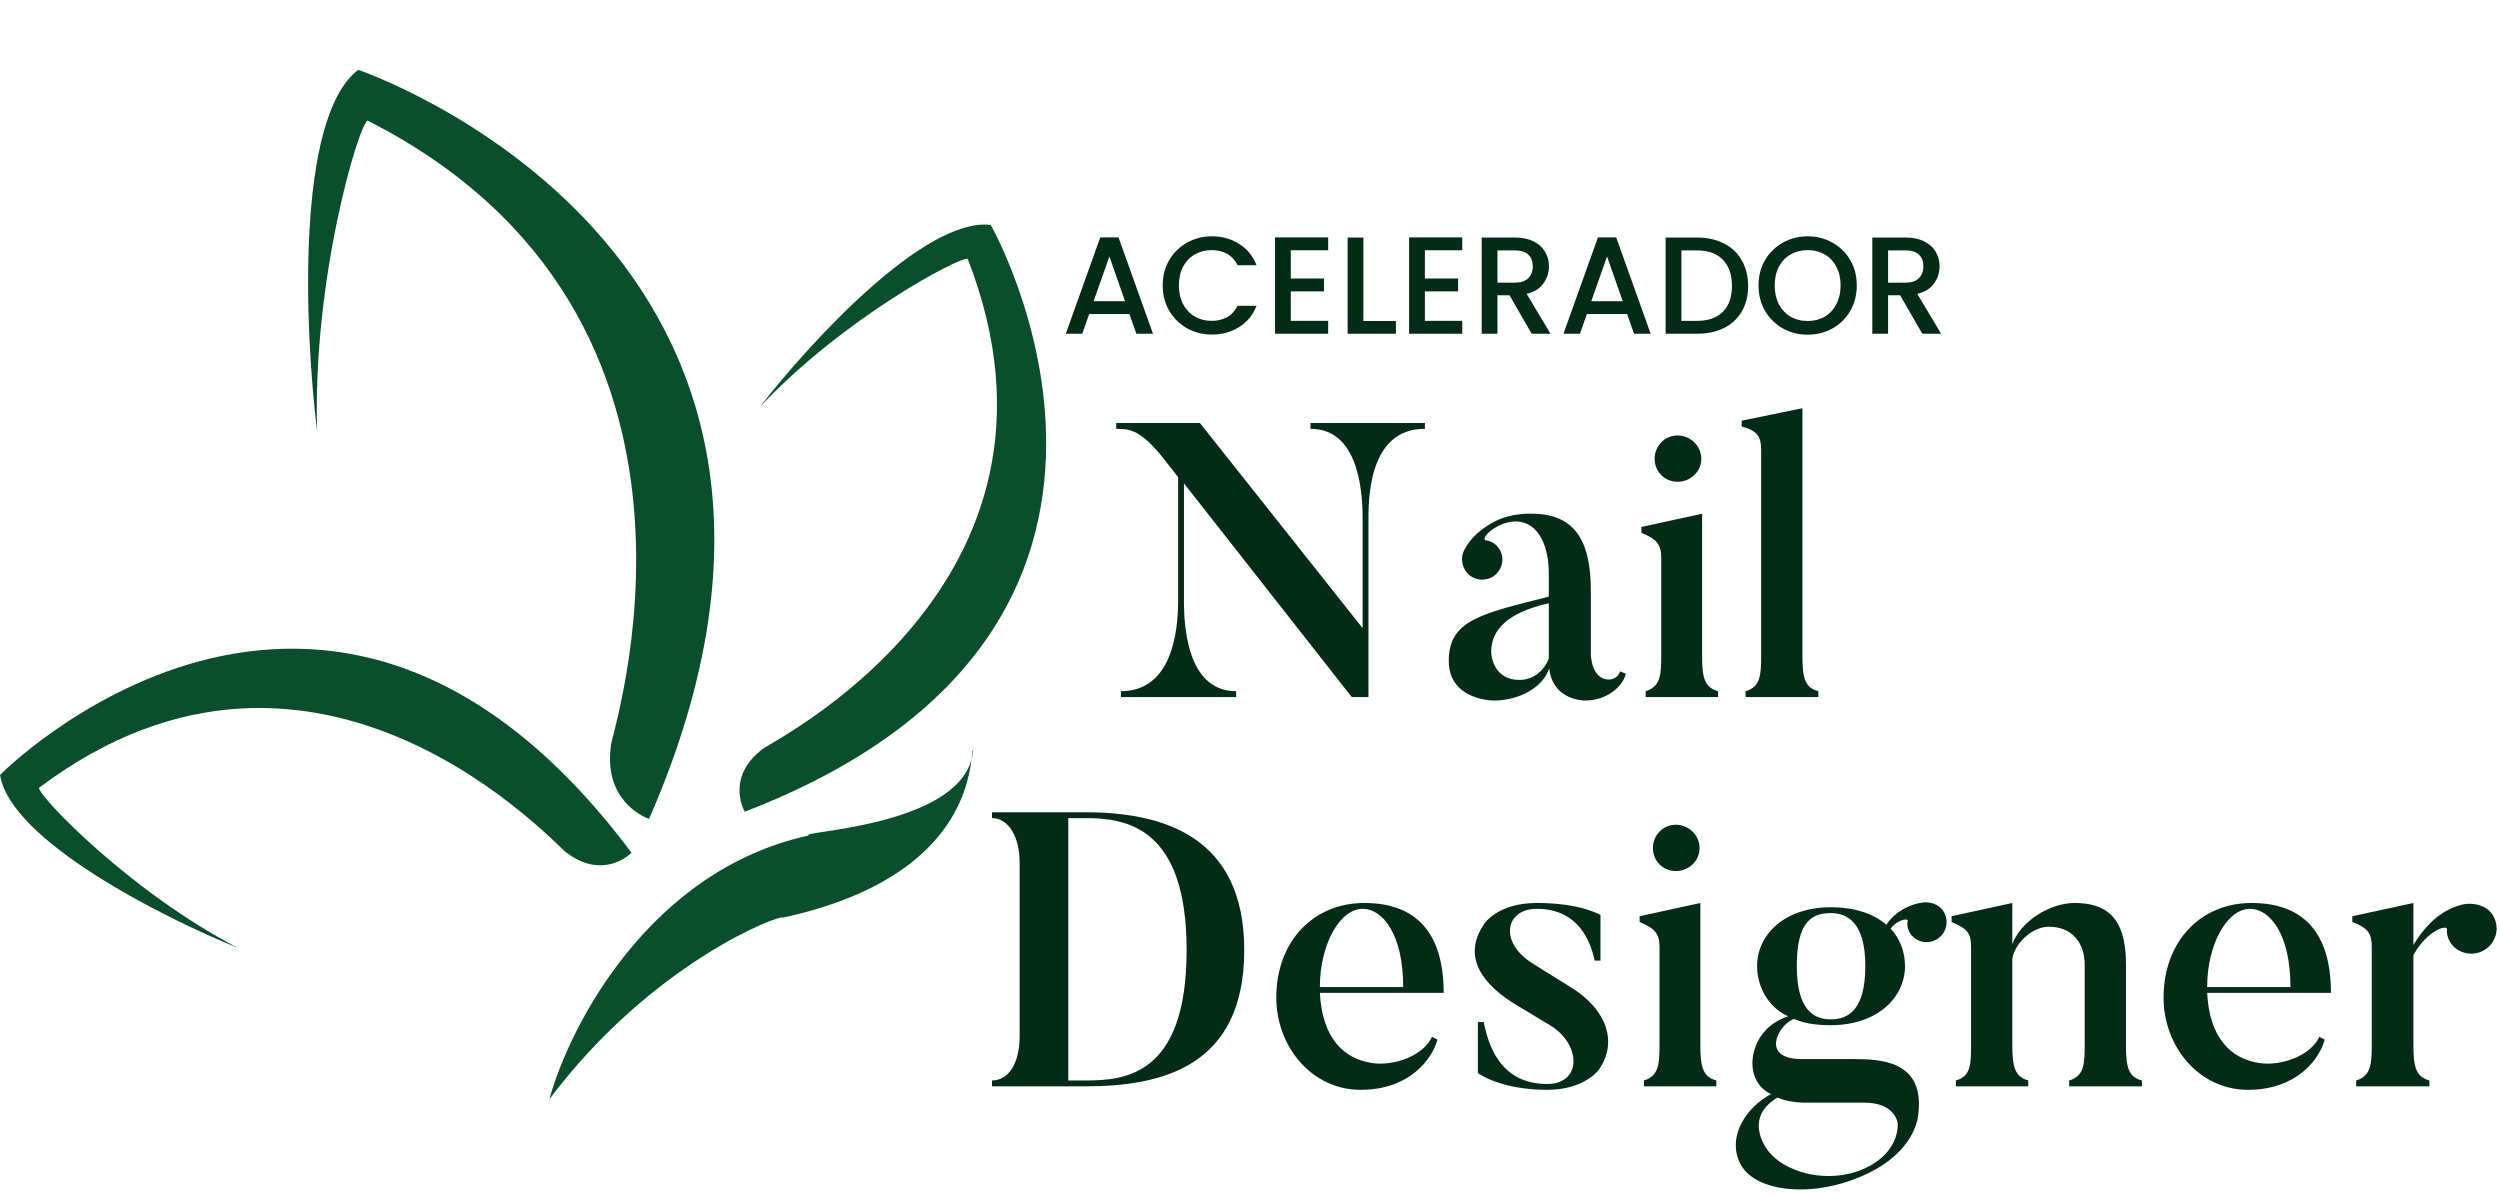
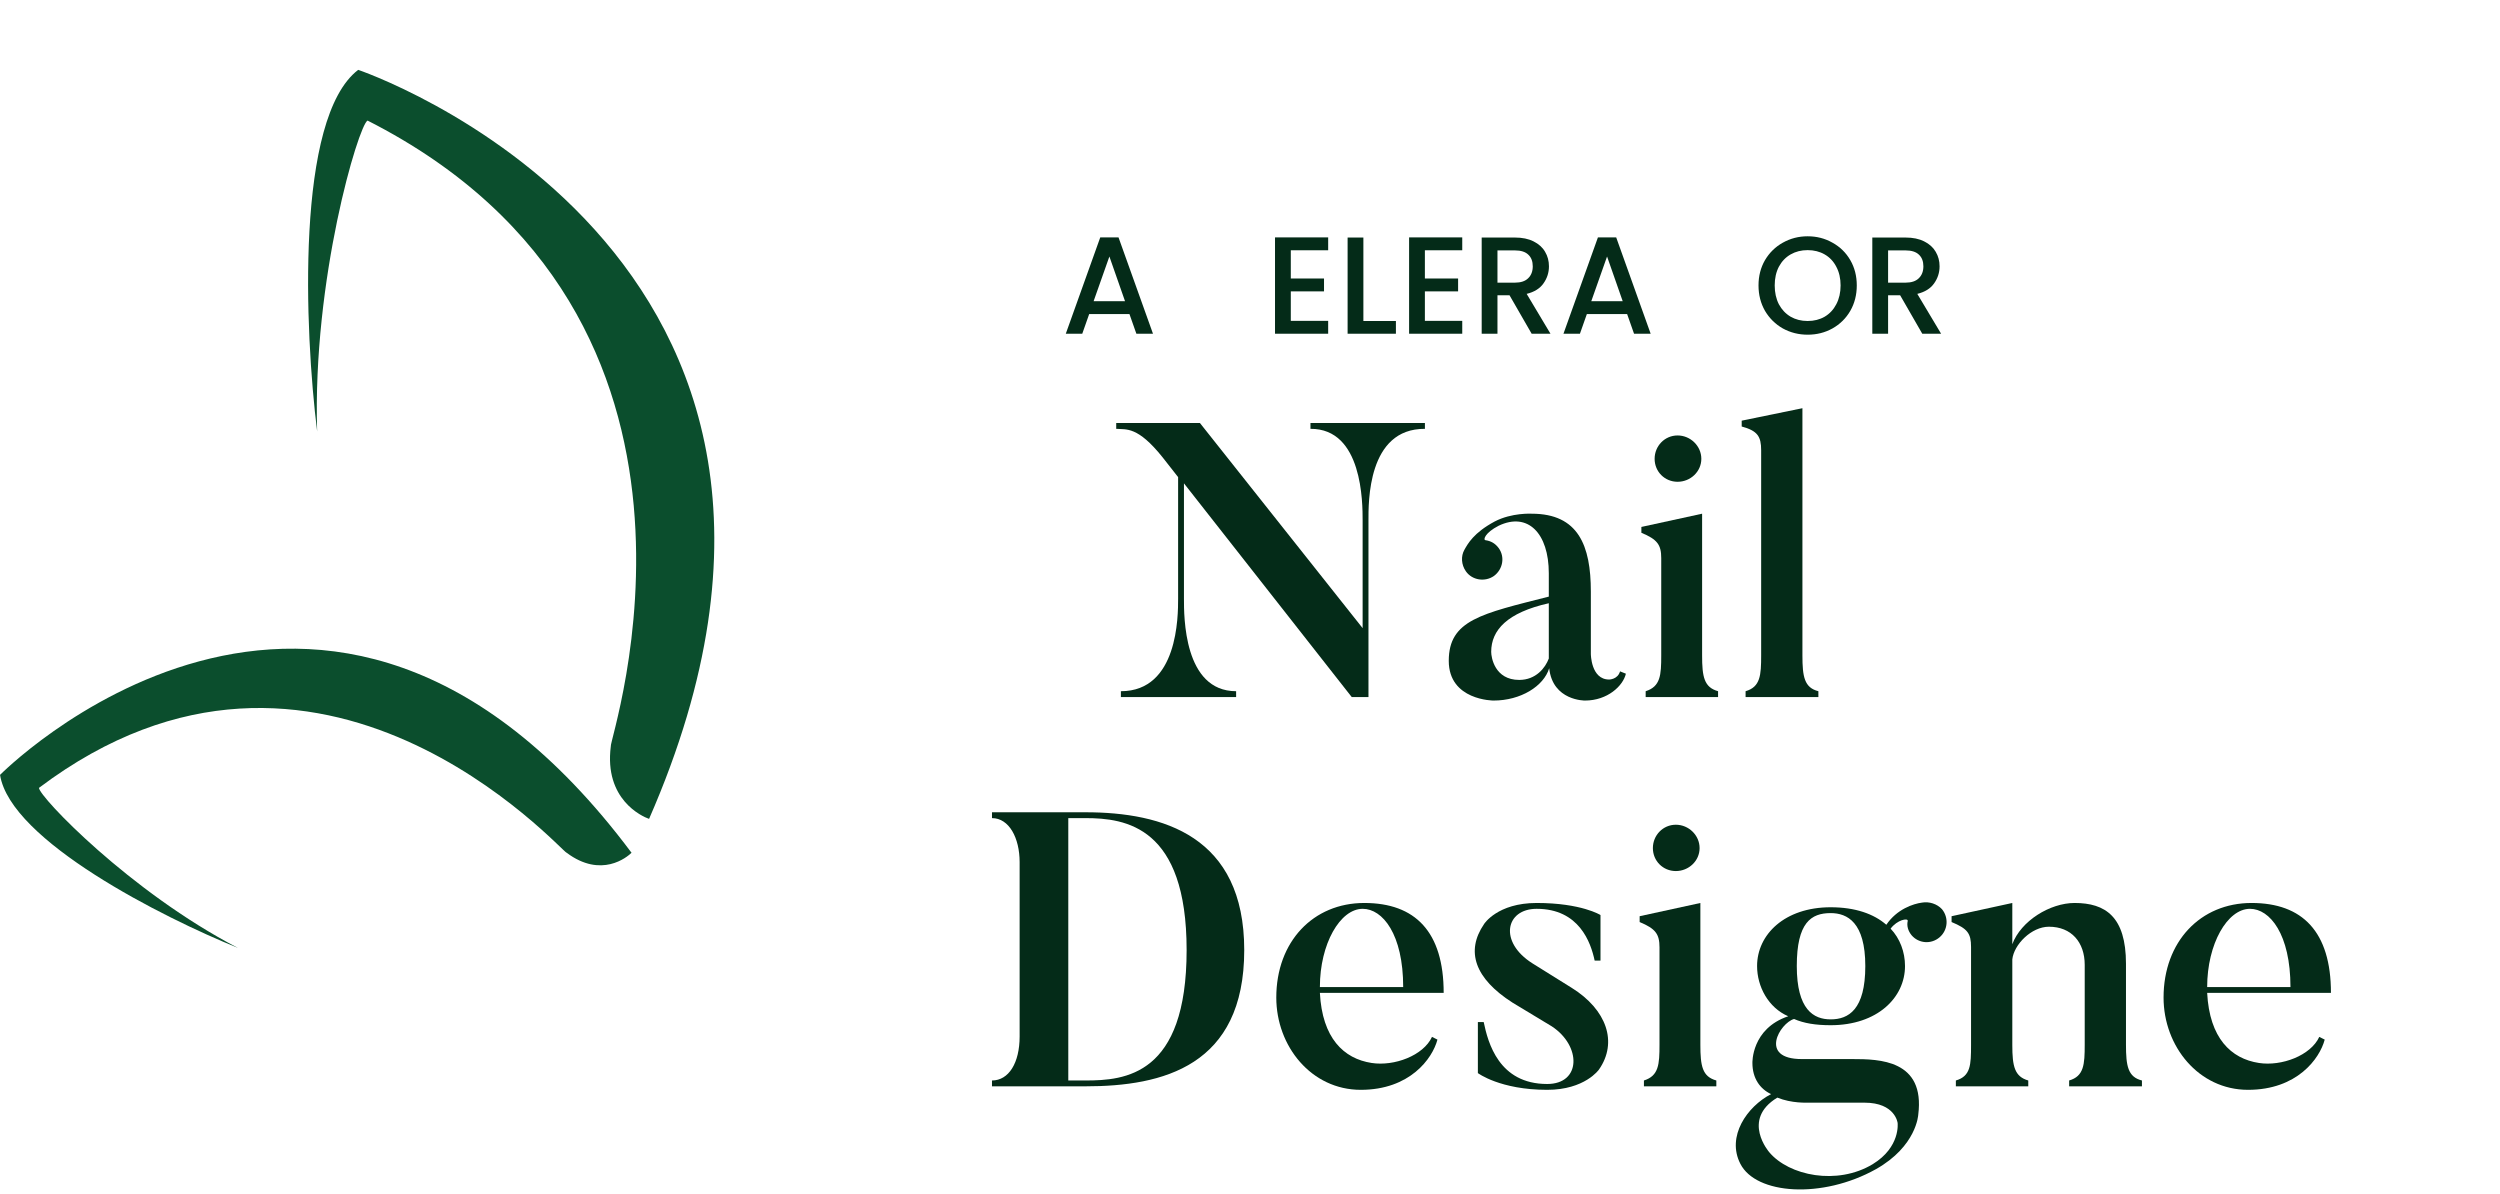
<svg xmlns="http://www.w3.org/2000/svg" width="289" height="138" viewBox="0 0 289 138" fill="none">
  <path d="M222.215 38.579L219.655 34.131H218.263V38.579H216.439V27.459H220.279C221.133 27.459 221.853 27.608 222.439 27.907C223.037 28.206 223.479 28.606 223.767 29.107C224.066 29.608 224.215 30.168 224.215 30.787C224.215 31.512 224.002 32.174 223.575 32.771C223.159 33.358 222.514 33.758 221.639 33.971L224.391 38.579H222.215ZM218.263 32.675H220.279C220.962 32.675 221.474 32.504 221.815 32.163C222.167 31.822 222.343 31.363 222.343 30.787C222.343 30.211 222.173 29.763 221.831 29.443C221.49 29.112 220.973 28.947 220.279 28.947H218.263V32.675Z" fill="#042B18" />
  <path d="M208.964 38.691C207.93 38.691 206.975 38.451 206.1 37.971C205.236 37.48 204.548 36.803 204.036 35.939C203.535 35.064 203.284 34.083 203.284 32.995C203.284 31.907 203.535 30.931 204.036 30.067C204.548 29.203 205.236 28.531 206.1 28.051C206.975 27.56 207.93 27.315 208.964 27.315C210.01 27.315 210.964 27.56 211.828 28.051C212.703 28.531 213.391 29.203 213.892 30.067C214.394 30.931 214.644 31.907 214.644 32.995C214.644 34.083 214.394 35.064 213.892 35.939C213.391 36.803 212.703 37.48 211.828 37.971C210.964 38.451 210.01 38.691 208.964 38.691ZM208.964 37.107C209.7 37.107 210.356 36.942 210.932 36.611C211.508 36.27 211.956 35.79 212.276 35.171C212.607 34.542 212.772 33.816 212.772 32.995C212.772 32.174 212.607 31.454 212.276 30.835C211.956 30.216 211.508 29.742 210.932 29.411C210.356 29.08 209.7 28.915 208.964 28.915C208.228 28.915 207.572 29.08 206.996 29.411C206.42 29.742 205.967 30.216 205.636 30.835C205.316 31.454 205.156 32.174 205.156 32.995C205.156 33.816 205.316 34.542 205.636 35.171C205.967 35.79 206.42 36.27 206.996 36.611C207.572 36.942 208.228 37.107 208.964 37.107Z" fill="#042B18" />
-   <path d="M196.181 27.459C197.365 27.459 198.399 27.688 199.285 28.147C200.181 28.595 200.869 29.246 201.349 30.099C201.839 30.942 202.085 31.928 202.085 33.059C202.085 34.19 201.839 35.171 201.349 36.003C200.869 36.835 200.181 37.475 199.285 37.923C198.399 38.36 197.365 38.579 196.181 38.579H192.549V27.459H196.181ZM196.181 37.091C197.482 37.091 198.479 36.739 199.173 36.035C199.866 35.331 200.213 34.339 200.213 33.059C200.213 31.768 199.866 30.76 199.173 30.035C198.479 29.31 197.482 28.947 196.181 28.947H194.373V37.091H196.181Z" fill="#042B18" />
  <path d="M188.096 36.307H183.44L182.64 38.579H180.736L184.72 27.443H186.832L190.816 38.579H188.896L188.096 36.307ZM187.584 34.819L185.776 29.651L183.952 34.819H187.584Z" fill="#042B18" />
  <path d="M177.059 38.579L174.499 34.131H173.107V38.579H171.283V27.459H175.123C175.976 27.459 176.696 27.608 177.283 27.907C177.88 28.206 178.323 28.606 178.611 29.107C178.91 29.608 179.059 30.168 179.059 30.787C179.059 31.512 178.846 32.174 178.419 32.771C178.003 33.358 177.358 33.758 176.483 33.971L179.235 38.579H177.059ZM173.107 32.675H175.123C175.806 32.675 176.318 32.504 176.659 32.163C177.011 31.822 177.187 31.363 177.187 30.787C177.187 30.211 177.016 29.763 176.675 29.443C176.334 29.112 175.816 28.947 175.123 28.947H173.107V32.675Z" fill="#042B18" />
  <path d="M164.716 28.931V32.195H168.556V33.683H164.716V37.091H169.036V38.579H162.892V27.443H169.036V28.931H164.716Z" fill="#042B18" />
  <path d="M157.607 37.107H161.367V38.579H155.783V27.459H157.607V37.107Z" fill="#042B18" />
  <path d="M149.216 28.931V32.195H153.056V33.683H149.216V37.091H153.536V38.579H147.392V27.443H153.536V28.931H149.216Z" fill="#042B18" />
-   <path d="M134.409 32.995C134.409 31.907 134.66 30.931 135.161 30.067C135.673 29.203 136.361 28.531 137.225 28.051C138.1 27.56 139.055 27.315 140.089 27.315C141.273 27.315 142.324 27.608 143.241 28.195C144.169 28.771 144.841 29.592 145.257 30.659H143.065C142.777 30.072 142.377 29.635 141.865 29.347C141.353 29.059 140.761 28.915 140.089 28.915C139.353 28.915 138.697 29.08 138.121 29.411C137.545 29.742 137.092 30.216 136.761 30.835C136.441 31.454 136.281 32.174 136.281 32.995C136.281 33.816 136.441 34.536 136.761 35.155C137.092 35.774 137.545 36.254 138.121 36.595C138.697 36.926 139.353 37.091 140.089 37.091C140.761 37.091 141.353 36.947 141.865 36.659C142.377 36.371 142.777 35.934 143.065 35.347H145.257C144.841 36.414 144.169 37.235 143.241 37.811C142.324 38.387 141.273 38.675 140.089 38.675C139.044 38.675 138.089 38.435 137.225 37.955C136.361 37.464 135.673 36.787 135.161 35.923C134.66 35.059 134.409 34.083 134.409 32.995Z" fill="#042B18" />
  <path d="M130.565 36.307H125.909L125.109 38.579H123.205L127.189 27.443H129.301L133.285 38.579H131.365L130.565 36.307ZM130.053 34.819L128.245 29.651L126.421 34.819H130.053Z" fill="#042B18" />
  <path d="M210.205 79.904V80.579H201.79V79.904C203.5 79.409 203.59 78.059 203.59 75.764V52.049C203.59 50.474 203.185 49.799 201.34 49.304V48.629L208.36 47.189V75.764C208.36 78.239 208.585 79.499 210.205 79.904Z" fill="#042B18" />
  <path d="M193.929 55.694C192.444 55.694 191.274 54.524 191.274 53.039C191.274 51.554 192.444 50.339 193.929 50.339C195.414 50.339 196.674 51.554 196.674 53.039C196.674 54.524 195.414 55.694 193.929 55.694ZM198.609 79.904V80.579H190.239V79.904C191.949 79.364 192.039 78.059 192.039 75.764V64.514C192.039 62.984 191.589 62.354 189.744 61.589V60.914L196.764 59.384V75.764C196.764 78.239 196.989 79.454 198.609 79.904Z" fill="#042B18" />
  <path d="M179.042 69.734C174.227 70.814 172.382 72.839 172.382 75.359C172.382 75.989 172.787 78.599 175.622 78.599C177.557 78.599 178.637 77.204 179.042 76.124C179.042 76.034 179.042 69.734 179.042 69.734ZM187.277 77.609L187.952 77.879C187.637 79.274 185.837 80.984 183.227 80.984C183.227 80.984 179.492 81.029 179.087 77.249C178.457 79.319 175.802 80.984 172.652 80.984C172.652 80.984 167.477 80.984 167.477 76.394C167.477 71.669 171.257 70.949 179.042 68.969V66.269C179.042 61.634 176.612 59.159 173.237 60.779C171.662 61.589 171.437 62.399 171.707 62.444C172.337 62.534 172.832 62.804 173.237 63.344C174.002 64.379 173.732 65.819 172.697 66.584C171.662 67.304 170.177 67.079 169.457 66.044C168.917 65.279 168.872 64.289 169.277 63.569C169.682 62.849 170.357 61.589 172.787 60.284C174.767 59.249 177.062 59.384 177.062 59.384C182.462 59.384 183.902 63.074 183.902 68.384V75.584C183.902 75.584 183.902 78.554 186.017 78.554C186.017 78.554 187.007 78.554 187.277 77.609Z" fill="#042B18" />
  <path d="M151.49 48.899H164.72V49.574C158.06 49.529 158.195 58.124 158.195 60.194V80.579H156.26L136.865 55.874V69.194C136.865 71.219 136.82 79.904 142.895 79.904V80.579H129.575V79.904C136.19 79.904 136.19 71.219 136.19 69.194V55.154L134.39 52.859C131.51 49.259 130.205 49.664 129.035 49.574V48.899H138.71L157.52 72.614V60.194C157.52 58.124 157.52 49.529 151.49 49.574V48.899Z" fill="#042B18" />
-   <path d="M284.66 104.564C285.56 104.339 286.955 104.519 287.765 105.284C288.89 106.409 288.89 108.254 287.765 109.379C286.64 110.504 284.84 110.549 283.625 109.424C283.085 108.839 282.815 108.119 282.86 107.444C282.95 106.814 280.52 107.579 278.99 110.414V120.719C278.99 123.239 279.215 124.454 280.835 124.904V125.579H272.375V124.904C274.085 124.364 274.175 123.059 274.175 120.719V109.469C274.175 107.939 273.77 107.264 271.925 106.589V105.914L278.99 104.384V109.244C281.015 105.869 283.22 104.924 284.66 104.564Z" fill="#042B18" />
  <path d="M255.148 114.104H264.778C264.778 107.984 262.393 105.059 260.098 105.059C257.488 105.059 255.148 109.109 255.148 114.104ZM268.108 119.864L268.738 120.179C268.153 122.384 265.543 125.984 259.873 125.984C254.158 125.984 250.108 120.944 250.108 115.319C250.108 108.839 254.383 104.384 260.278 104.384C266.173 104.384 269.458 107.714 269.458 114.779H255.148C255.418 119.999 257.893 122.384 261.133 122.879C263.743 123.284 267.118 122.024 268.108 119.864Z" fill="#042B18" />
  <path d="M247.608 124.904V125.579H239.193V124.904C240.903 124.409 240.993 123.059 240.993 120.764V111.539C240.993 108.929 239.463 107.129 236.853 107.129C234.828 107.129 232.803 109.199 232.623 110.909V120.809C232.623 123.284 232.893 124.454 234.468 124.904V125.579H226.098V124.904C227.808 124.409 227.853 123.104 227.853 120.809V109.469C227.853 107.894 227.448 107.354 225.603 106.589V105.914L232.623 104.384V109.154C233.613 106.454 236.988 104.384 239.823 104.384C243.378 104.384 245.763 105.959 245.763 111.404V120.764C245.763 123.239 245.988 124.499 247.608 124.904Z" fill="#042B18" />
  <path d="M215.629 111.674C215.629 106.634 213.559 105.554 211.624 105.554C209.374 105.554 207.709 106.634 207.709 111.674C207.709 116.714 209.644 117.839 211.624 117.839C213.694 117.839 215.629 116.714 215.629 111.674ZM224.224 108.344C223.234 109.199 221.794 109.064 220.984 108.119C220.579 107.624 220.399 107.039 220.534 106.454C220.579 106.094 219.319 106.319 218.554 107.354C219.634 108.479 220.219 110.054 220.219 111.674C220.219 115.319 217.024 118.514 211.624 118.514C209.869 118.514 208.519 118.289 207.394 117.794C205.774 118.244 203.254 122.429 208.294 122.429H214.144C217.249 122.429 222.559 122.519 221.749 128.864C221.749 128.864 221.569 132.509 216.844 135.164C210.634 138.629 202.984 138.089 201.184 134.534C199.564 131.384 201.949 127.919 204.739 126.479C203.479 125.894 202.579 124.679 202.579 122.879C202.579 122.879 202.444 118.919 206.719 117.479C204.424 116.489 203.119 114.059 203.119 111.674C203.119 108.029 206.314 104.879 211.624 104.879C214.459 104.879 216.619 105.644 218.059 106.904C219.274 105.104 221.164 104.474 222.199 104.339C223.009 104.204 223.909 104.474 224.494 105.104C225.304 106.094 225.169 107.534 224.224 108.344ZM204.514 133.184C206.809 135.929 212.389 137.054 216.484 134.579C219.724 132.599 219.364 129.809 219.364 129.809C219.364 129.809 219.094 127.469 215.539 127.469H209.329C208.834 127.469 207.124 127.559 205.459 126.884C201.229 129.449 204.559 133.229 204.514 133.184Z" fill="#042B18" />
  <path d="M193.728 100.694C192.243 100.694 191.073 99.524 191.073 98.039C191.073 96.554 192.243 95.339 193.728 95.339C195.213 95.339 196.473 96.554 196.473 98.039C196.473 99.524 195.213 100.694 193.728 100.694ZM198.408 124.904V125.579H190.038V124.904C191.748 124.364 191.838 123.059 191.838 120.764V109.514C191.838 107.984 191.388 107.354 189.543 106.589V105.914L196.563 104.384V120.764C196.563 123.239 196.788 124.454 198.408 124.904Z" fill="#042B18" />
  <path d="M184.837 123.644C184.837 123.644 183.217 125.984 178.852 125.984C173.407 125.984 170.842 124.049 170.842 124.049V118.154H171.517C172.012 120.539 173.272 125.309 178.852 125.309C182.812 125.309 182.812 120.899 179.392 118.649L174.847 115.904C170.482 113.114 169.402 109.964 171.562 106.814C171.562 106.814 173.092 104.384 177.637 104.384C182.812 104.384 185.017 105.779 185.017 105.779V111.044H184.342C183.892 108.929 182.542 105.059 177.637 105.059C174.037 105.059 173.227 108.884 177.142 111.359L181.687 114.194C185.737 116.714 187.042 120.494 184.837 123.644Z" fill="#042B18" />
  <path d="M152.579 114.104H162.209C162.209 107.984 159.824 105.059 157.529 105.059C154.919 105.059 152.579 109.109 152.579 114.104ZM165.539 119.864L166.169 120.179C165.584 122.384 162.974 125.984 157.304 125.984C151.589 125.984 147.539 120.944 147.539 115.319C147.539 108.839 151.814 104.384 157.709 104.384C163.604 104.384 166.889 107.714 166.889 114.779H152.579C152.849 119.999 155.324 122.384 158.564 122.879C161.174 123.284 164.549 122.024 165.539 119.864Z" fill="#042B18" />
  <path d="M137.174 109.829C137.174 95.564 130.154 94.574 125.474 94.574H123.494V124.904H125.474C130.064 124.904 137.174 124.319 137.174 109.829ZM143.834 109.829C143.834 123.239 134.429 125.579 125.474 125.579H114.674V124.904C116.609 124.904 117.869 122.879 117.869 119.819V99.659C117.869 96.869 116.654 94.574 114.674 94.574V93.899H125.474C134.429 93.899 143.834 96.644 143.834 109.829Z" fill="#042B18" />
  <path d="M0.005 89.579C1.205 97.179 18.838 106.079 27.505 109.579C15.005 103.079 4.505 92.079 4.505 91.079C37.005 66.579 65.005 98.579 65.505 98.579C69.505 101.579 72.505 99.079 73.005 98.579C37.505 51.079 -0.495 90.079 0.005 89.579Z" fill="#0B4E2D" />
-   <path d="M114.529 26C106.888 25.097 93.545 39.661 87.828 47.056C97.471 36.783 110.903 29.655 111.866 29.926C126.648 67.847 88.26 86.133 88.125 86.615C84.154 89.653 85.748 93.218 86.094 93.834C141.433 72.526 114.183 25.384 114.529 26Z" fill="#0B4E2D" />
-   <path d="M63.505 127.079C65.838 118.579 75.105 100.579 93.505 96.579C92.077 96.103 110.139 95.627 112.303 87.814C112.395 87.106 112.423 86.661 112.505 86.579C112.481 87.01 112.412 87.421 112.303 87.814C111.838 91.427 109.735 101.899 90.505 106.079C90.505 105.579 75.505 111.079 63.505 127.079Z" fill="#0B4E2D" />
  <path d="M41.407 8.076C34.148 13.621 35.22 38.257 36.663 49.881C36.103 32.312 41.441 14.49 42.489 13.937C87.342 36.718 70.314 85.719 70.609 86.278C69.823 92.409 74.214 94.38 75.033 94.663C103.885 28.704 40.588 7.794 41.407 8.076Z" fill="#0B4E2D" />
</svg>